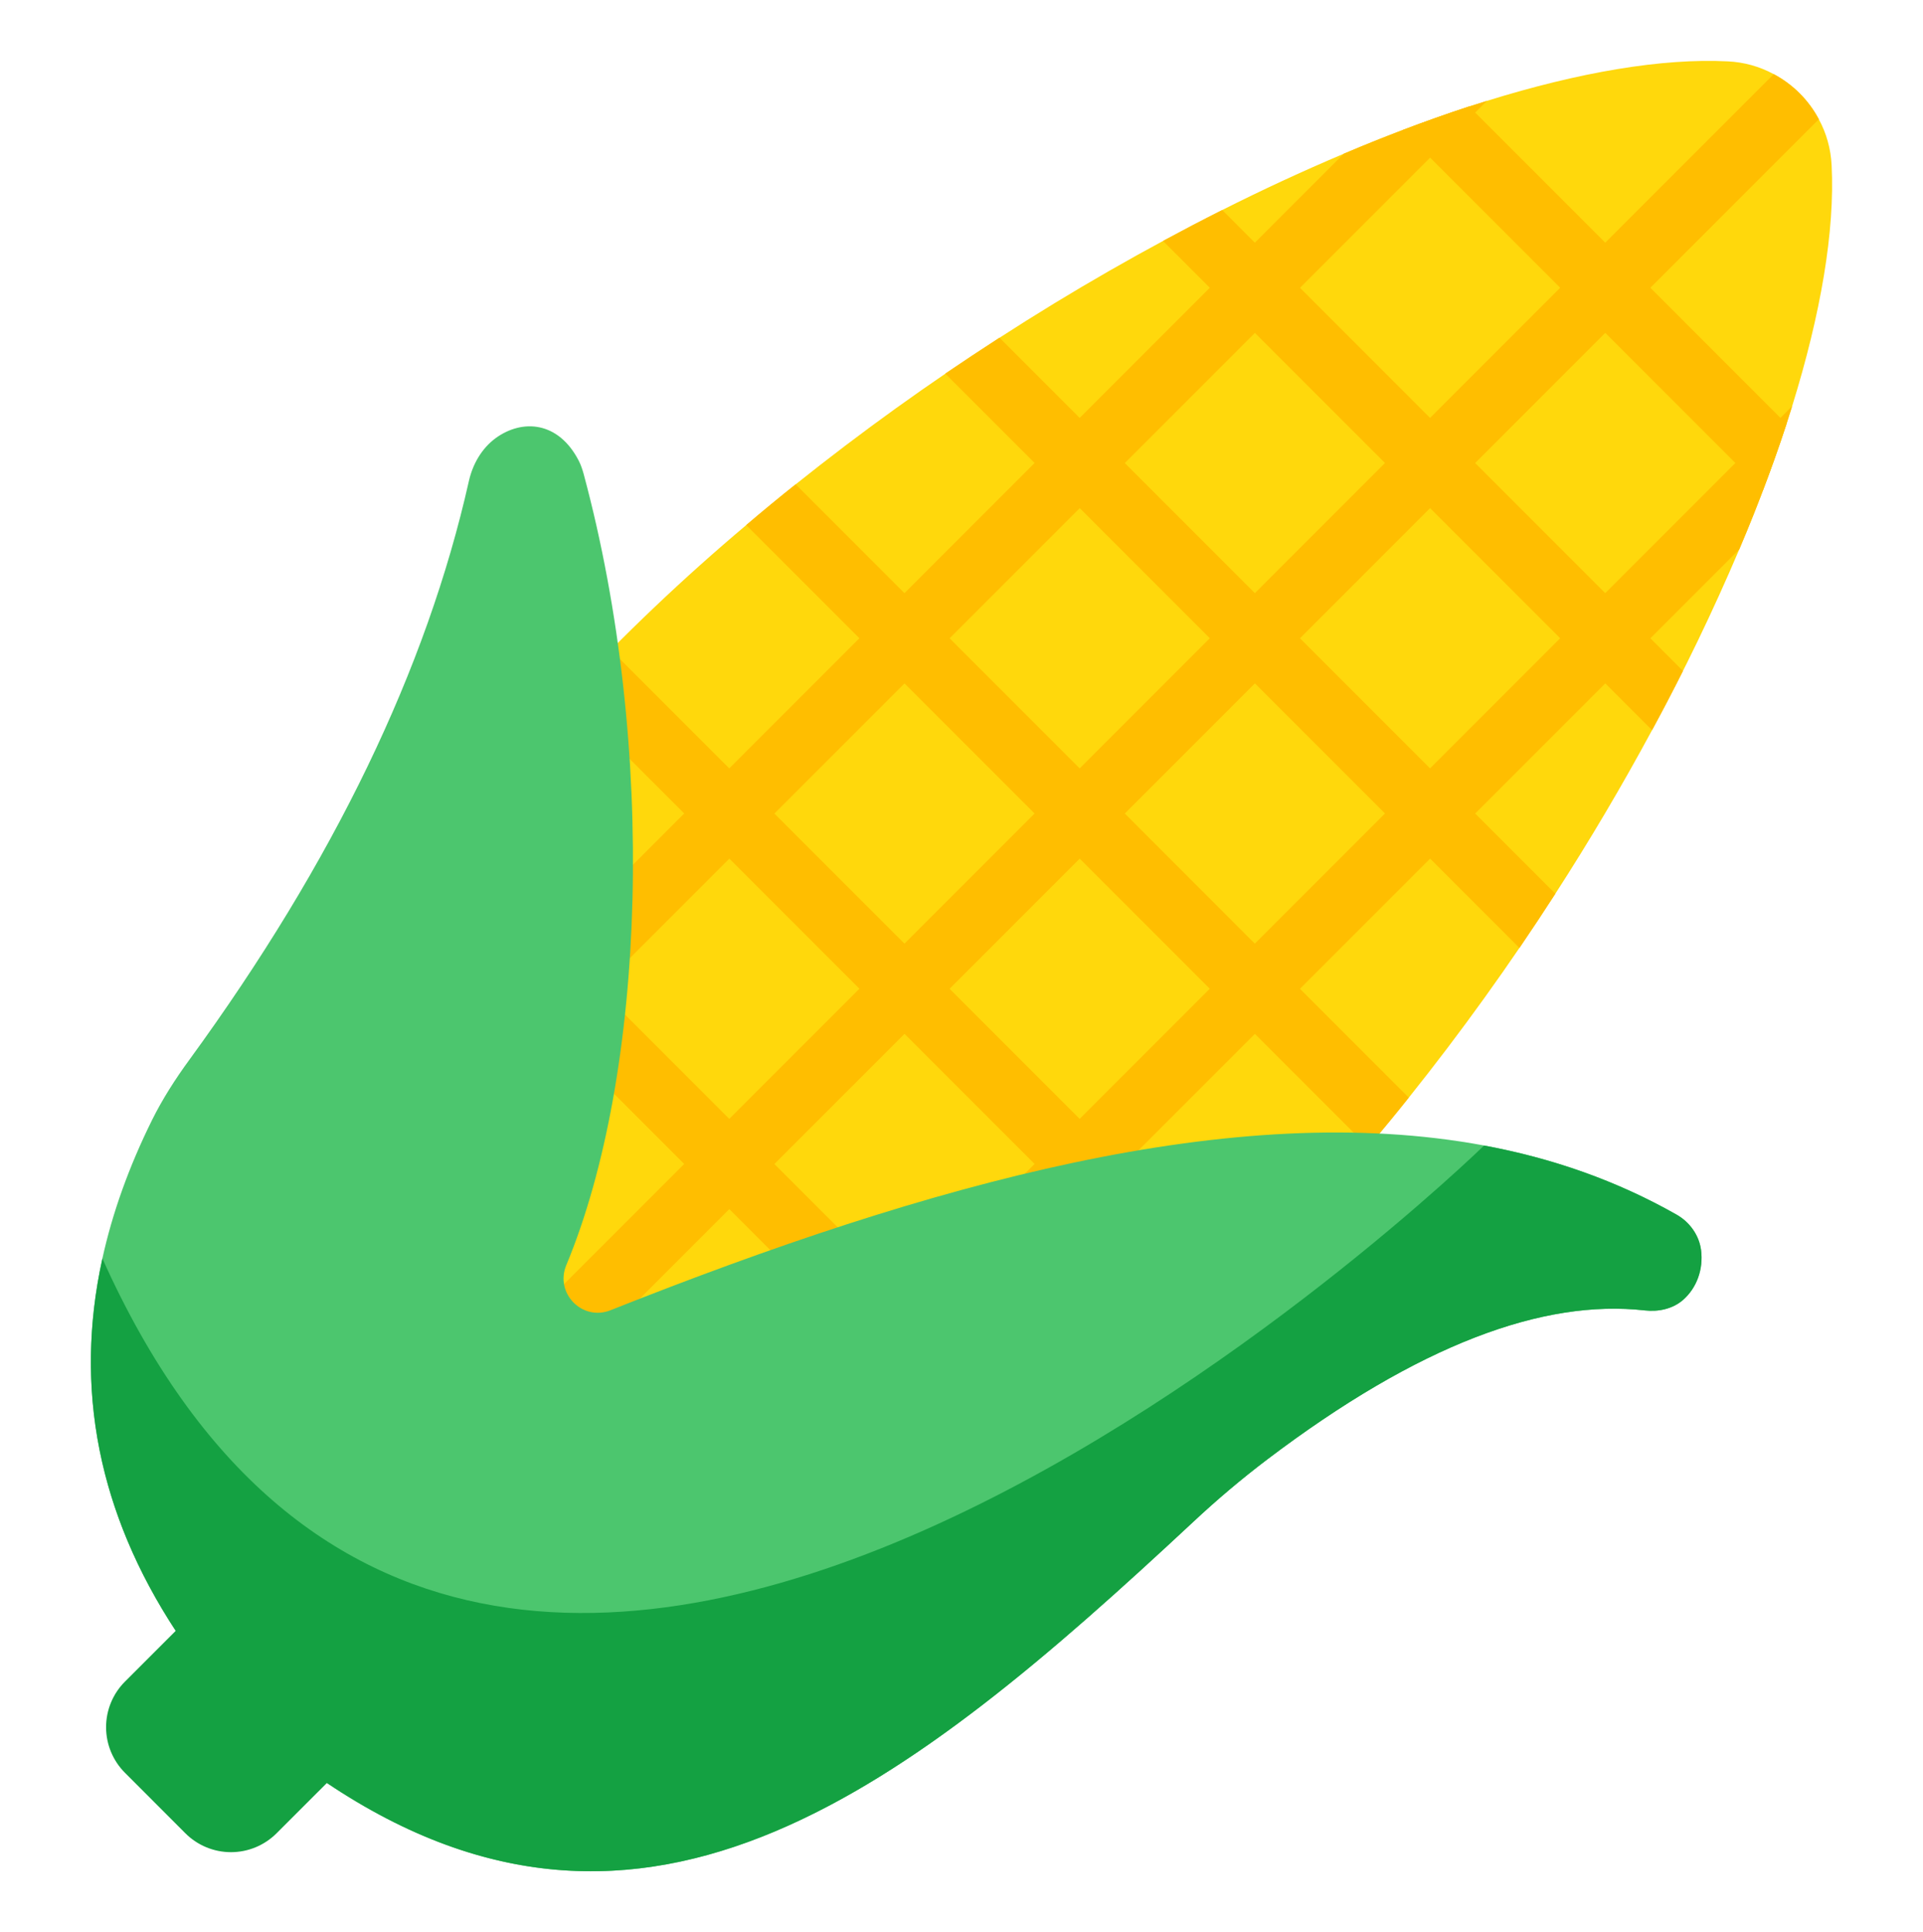
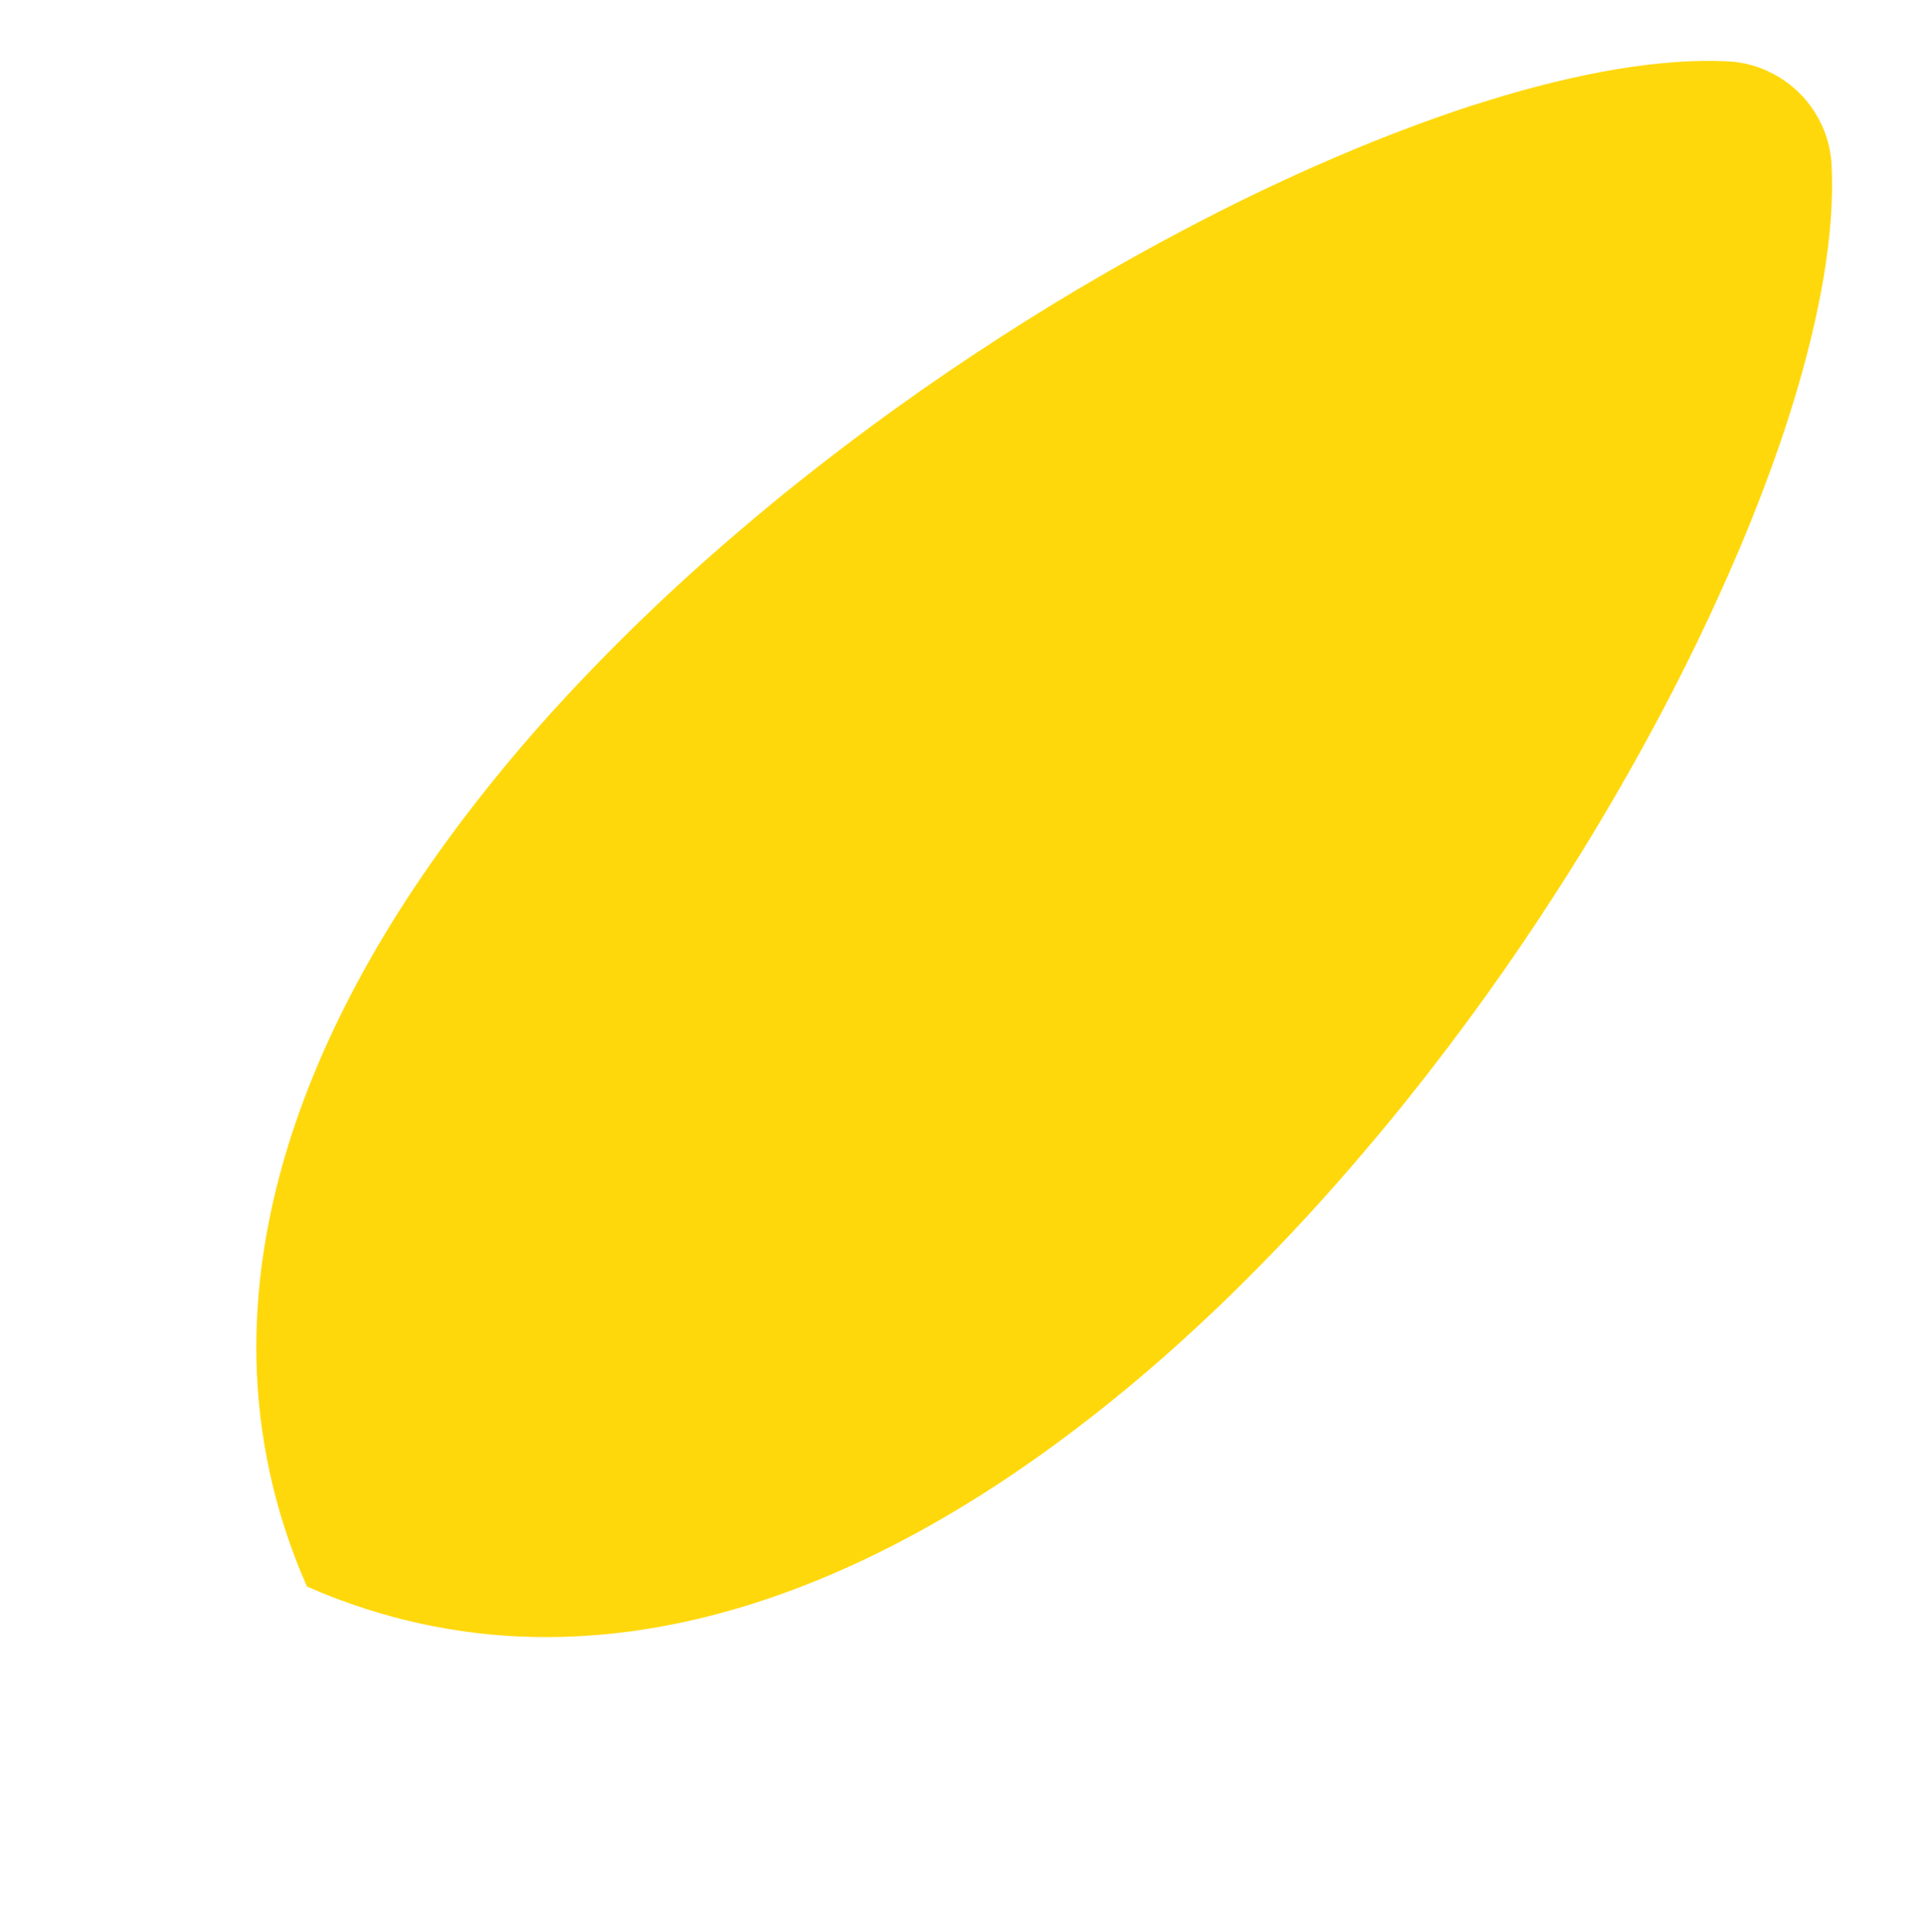
<svg xmlns="http://www.w3.org/2000/svg" width="223" height="224" viewBox="0 0 223 224" fill="none">
  <path d="M144.172 148.683C142.43 150.425 140.652 152.132 138.84 153.802C133.607 158.678 128.094 163.244 122.328 167.477C120.295 168.966 118.238 170.396 116.169 171.766C103.517 180.112 90.272 186.074 76.849 188.534C72.966 189.256 69.057 189.665 65.151 189.767C56.339 190.008 47.563 188.538 39.31 185.438C38.063 184.976 36.83 184.471 35.591 183.93C35.05 182.687 34.541 181.454 34.079 180.208C30.979 171.954 29.509 163.179 29.75 154.366C29.852 150.46 30.265 146.554 30.986 142.668C33.446 129.246 39.405 116 47.751 103.348C49.122 101.282 50.555 99.219 52.044 97.189C56.275 91.425 60.84 85.912 65.715 80.681C72.25 73.663 79.204 67.049 86.54 60.873C88.425 59.266 90.331 57.692 92.269 56.151C99.853 50.087 107.743 44.415 115.907 39.157C124.246 33.766 132.867 28.823 141.732 24.35C146.359 22.018 151.062 19.84 155.834 17.821C158.087 16.863 160.359 15.95 162.648 15.083C165.272 14.086 167.836 13.174 170.361 12.344C171.05 12.125 171.739 11.912 172.421 11.698C183.158 8.36 192.76 6.73 200.358 7.114C202.225 7.199 204.048 7.706 205.691 8.596C207.914 9.777 209.741 11.603 210.921 13.827C211.79 15.424 212.312 17.244 212.403 19.159C212.79 26.761 211.157 36.359 207.822 47.1C207.606 47.782 207.396 48.464 207.173 49.156C206.346 51.681 205.435 54.245 204.435 56.869C203.567 59.158 202.654 61.431 201.696 63.684C198.659 70.829 195.283 77.825 191.579 84.649C188.092 91.114 184.352 97.44 180.367 103.61C175.109 111.774 169.437 119.664 163.373 127.248C161.832 129.187 160.258 131.092 158.651 132.981C154.064 138.429 149.23 143.669 144.172 148.683Z" fill="#FFD80C" />
-   <path d="M26.359 157.76L172.424 11.695C166.796 13.46 161.259 15.504 155.834 17.821L21.125 152.526L26.359 157.76ZM46.675 178.076L210.921 13.826C209.737 11.601 207.916 9.78 205.691 8.596L41.441 172.842L46.675 178.076ZM66.991 198.392L201.696 63.683C204.013 58.259 206.057 52.723 207.822 47.096L61.757 193.161L66.991 198.392Z" fill="#FFBE00" />
-   <path d="M204.437 56.871L162.644 15.078C165.268 14.081 167.832 13.169 170.357 12.34L207.169 49.151C206.342 51.676 205.431 54.241 204.43 56.864L204.437 56.871ZM191.582 84.648L134.868 27.933C137.163 26.694 139.452 25.49 141.731 24.349L195.166 77.784C194.008 80.091 192.813 82.379 191.582 84.648ZM176.201 109.899L109.616 43.314C111.705 41.897 113.807 40.507 115.903 39.149L180.366 103.612C179.012 105.711 177.621 107.81 176.201 109.899ZM158.647 132.98L86.536 60.869C88.424 59.262 90.33 57.688 92.268 56.146L163.366 127.247C161.824 129.185 160.25 131.091 158.647 132.98ZM144.171 148.681C142.429 150.424 140.651 152.131 138.839 153.801L65.715 80.68C67.383 78.867 69.089 77.089 70.831 75.347L144.171 148.681ZM122.327 167.472C120.294 168.965 118.238 170.398 116.168 171.765L47.75 103.347C49.121 101.281 50.554 99.218 52.043 97.188L122.327 167.472Z" fill="#FFBE00" />
-   <path d="M195.154 150.722C193.95 151.755 192.311 152.099 190.733 151.919C178.963 150.6 164.573 155.854 146.943 169.208C143.97 171.464 141.116 173.872 138.391 176.422C104.727 207.787 73.484 232.828 35.083 204.733C30.268 201.216 26.027 196.975 22.509 192.16C11.946 177.652 8.296 162.163 11.874 145.898C13.028 140.637 14.94 135.289 17.62 129.871C18.84 127.412 20.328 125.096 21.948 122.879C38.719 99.891 49.486 77.522 54.375 55.766C54.818 53.812 55.851 51.995 57.474 50.798C60.57 48.545 64.761 48.83 67.126 53.434C67.368 53.904 67.532 54.412 67.677 54.923C76.216 86.603 74.918 124.483 65.666 146.681C64.319 149.925 67.526 153.204 70.799 151.899C107.974 137.135 143.093 127.405 172.1 132.8C180.026 134.269 187.496 136.879 194.426 140.814C195.944 141.677 197.036 143.195 197.263 144.92C197.548 147.127 196.771 149.315 195.154 150.722Z" fill="#4CC66E" />
-   <path d="M195.154 150.722C193.95 151.755 192.311 152.1 190.733 151.919C178.963 150.601 164.573 155.855 146.943 169.208C143.97 171.465 141.116 173.873 138.39 176.423C105.557 207.017 75.019 231.596 37.909 206.702L32.069 212.539C30.666 213.941 28.764 214.728 26.782 214.727C24.799 214.726 22.898 213.938 21.496 212.536L14.494 205.528C13.092 204.127 12.303 202.226 12.302 200.243C12.3 198.26 13.087 196.358 14.488 194.955L20.378 189.065C11.458 175.456 8.545 161.02 11.874 145.902C56.563 245.478 172.1 132.804 172.1 132.804C180.026 134.273 187.496 136.883 194.426 140.819C195.944 141.681 197.036 143.199 197.262 144.924C197.548 147.131 196.771 149.316 195.154 150.722Z" fill="#14A142" />
</svg>